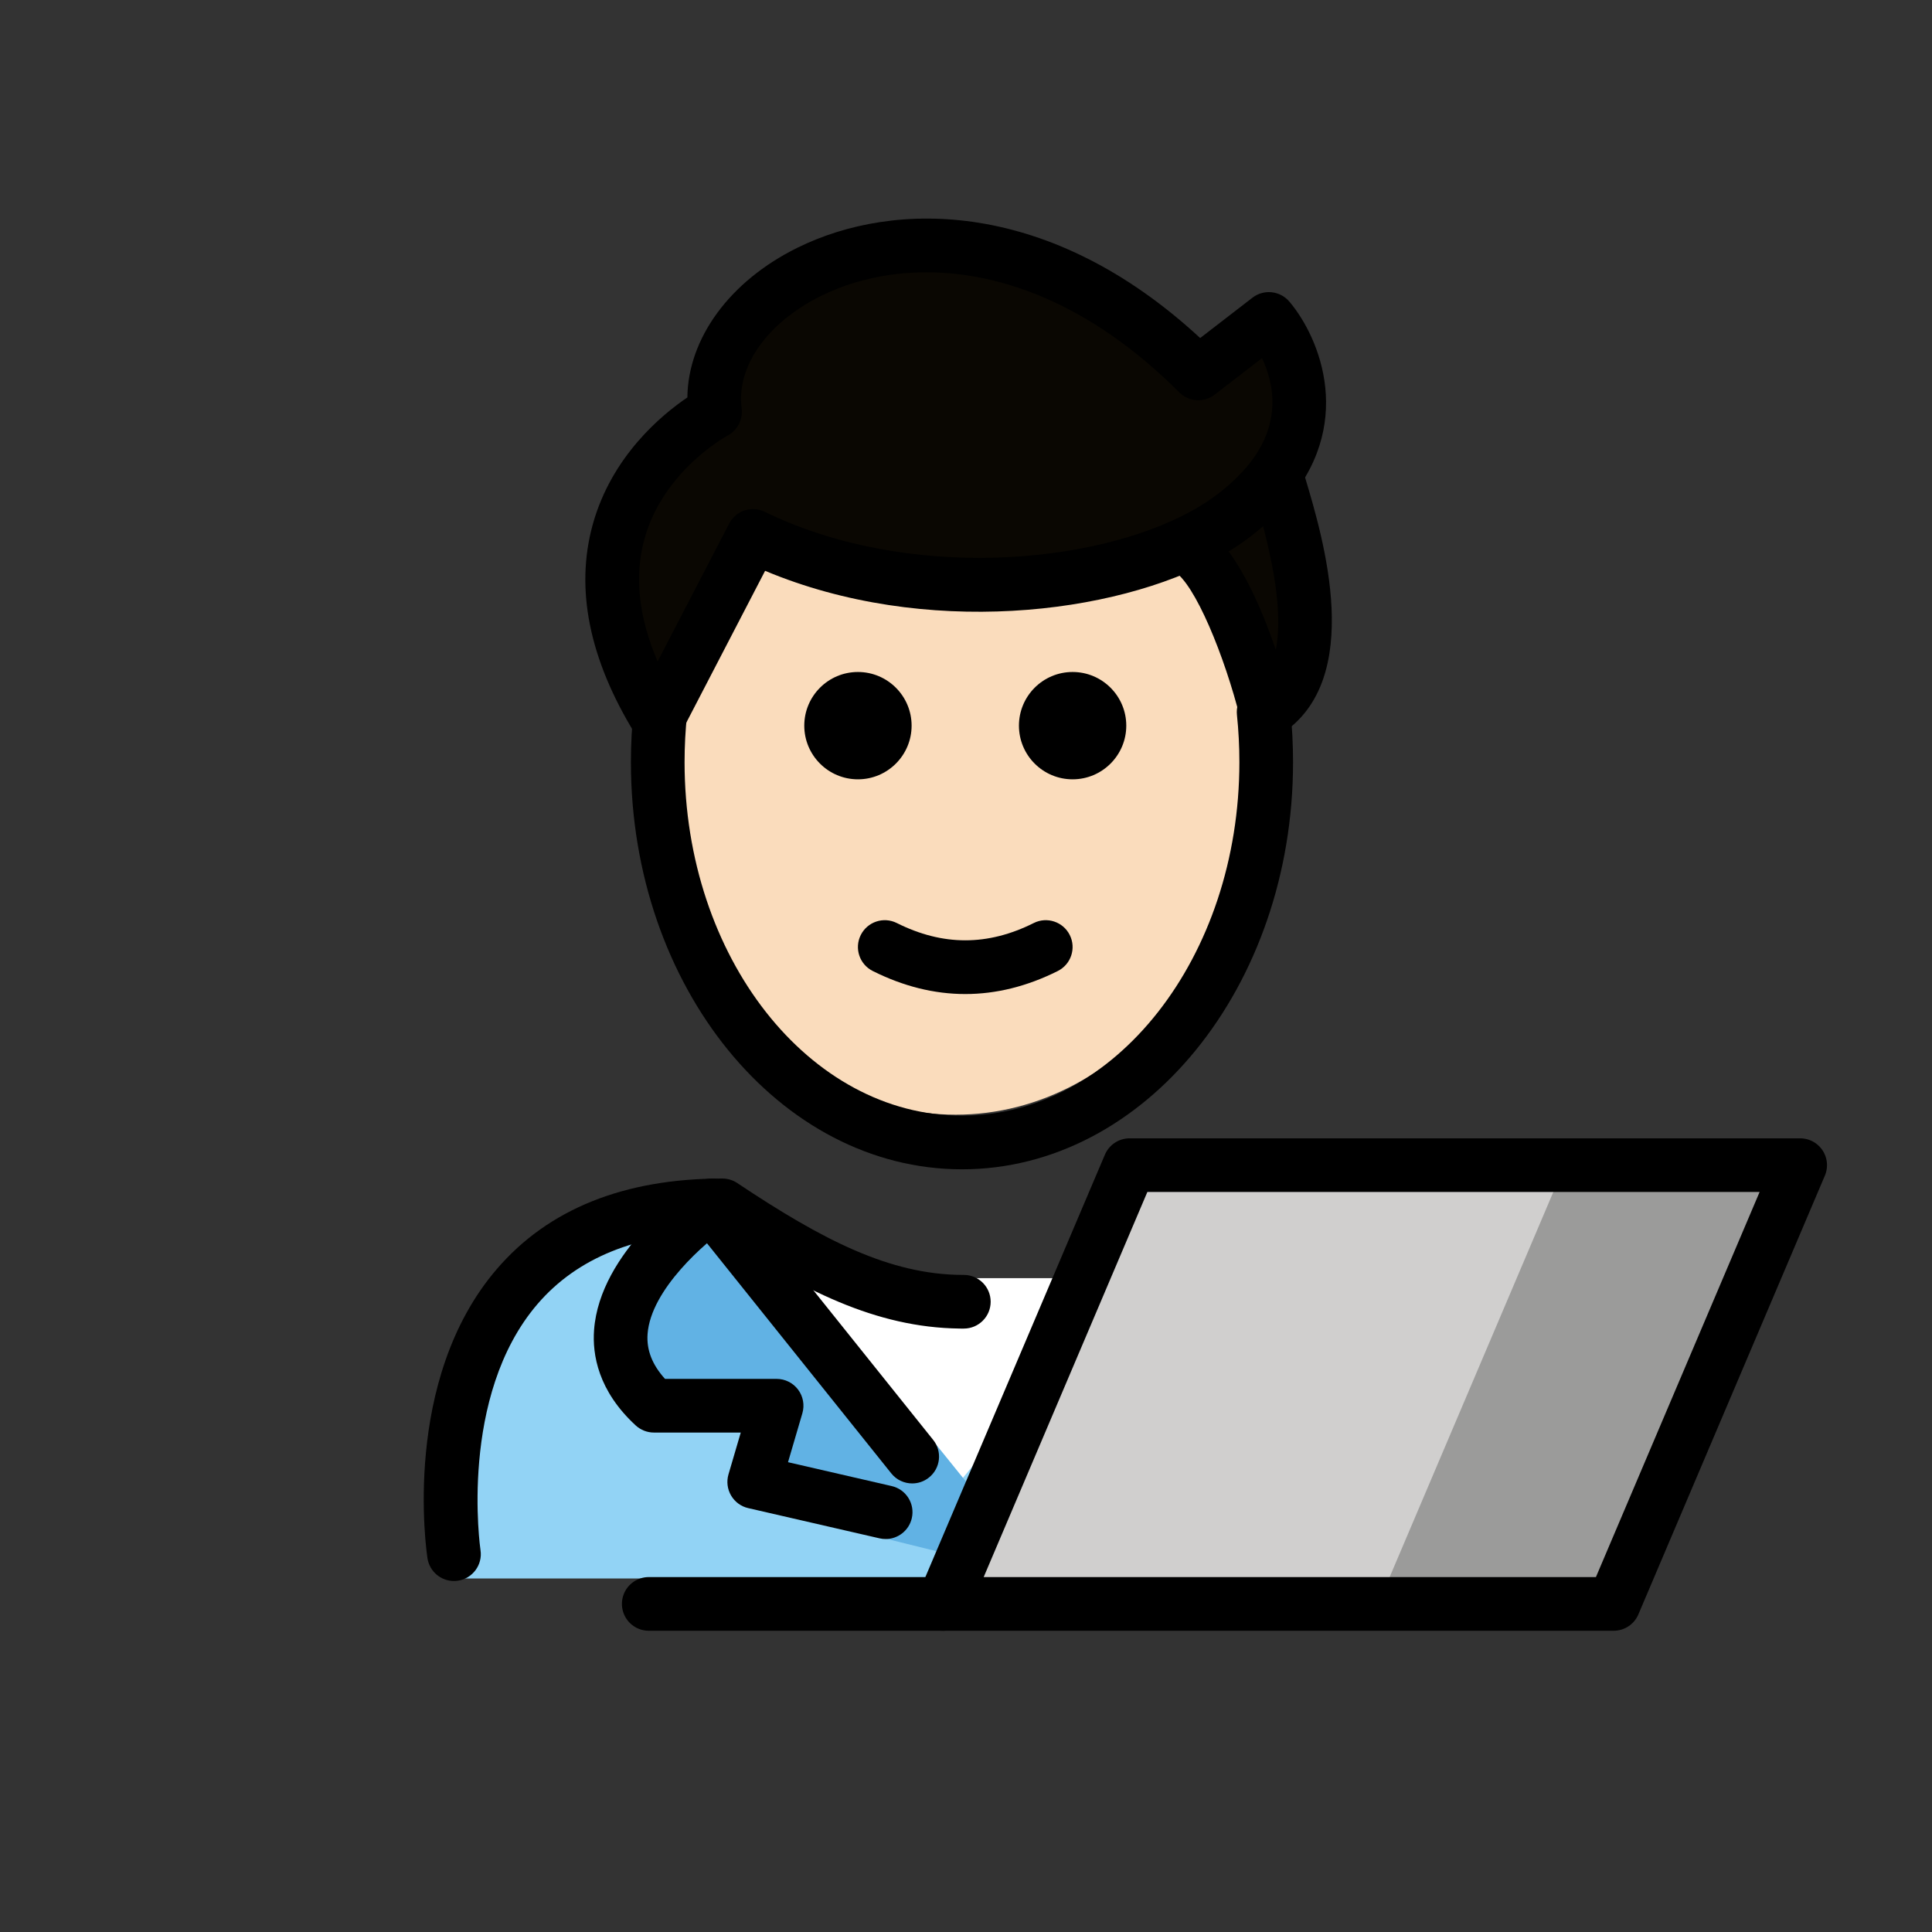
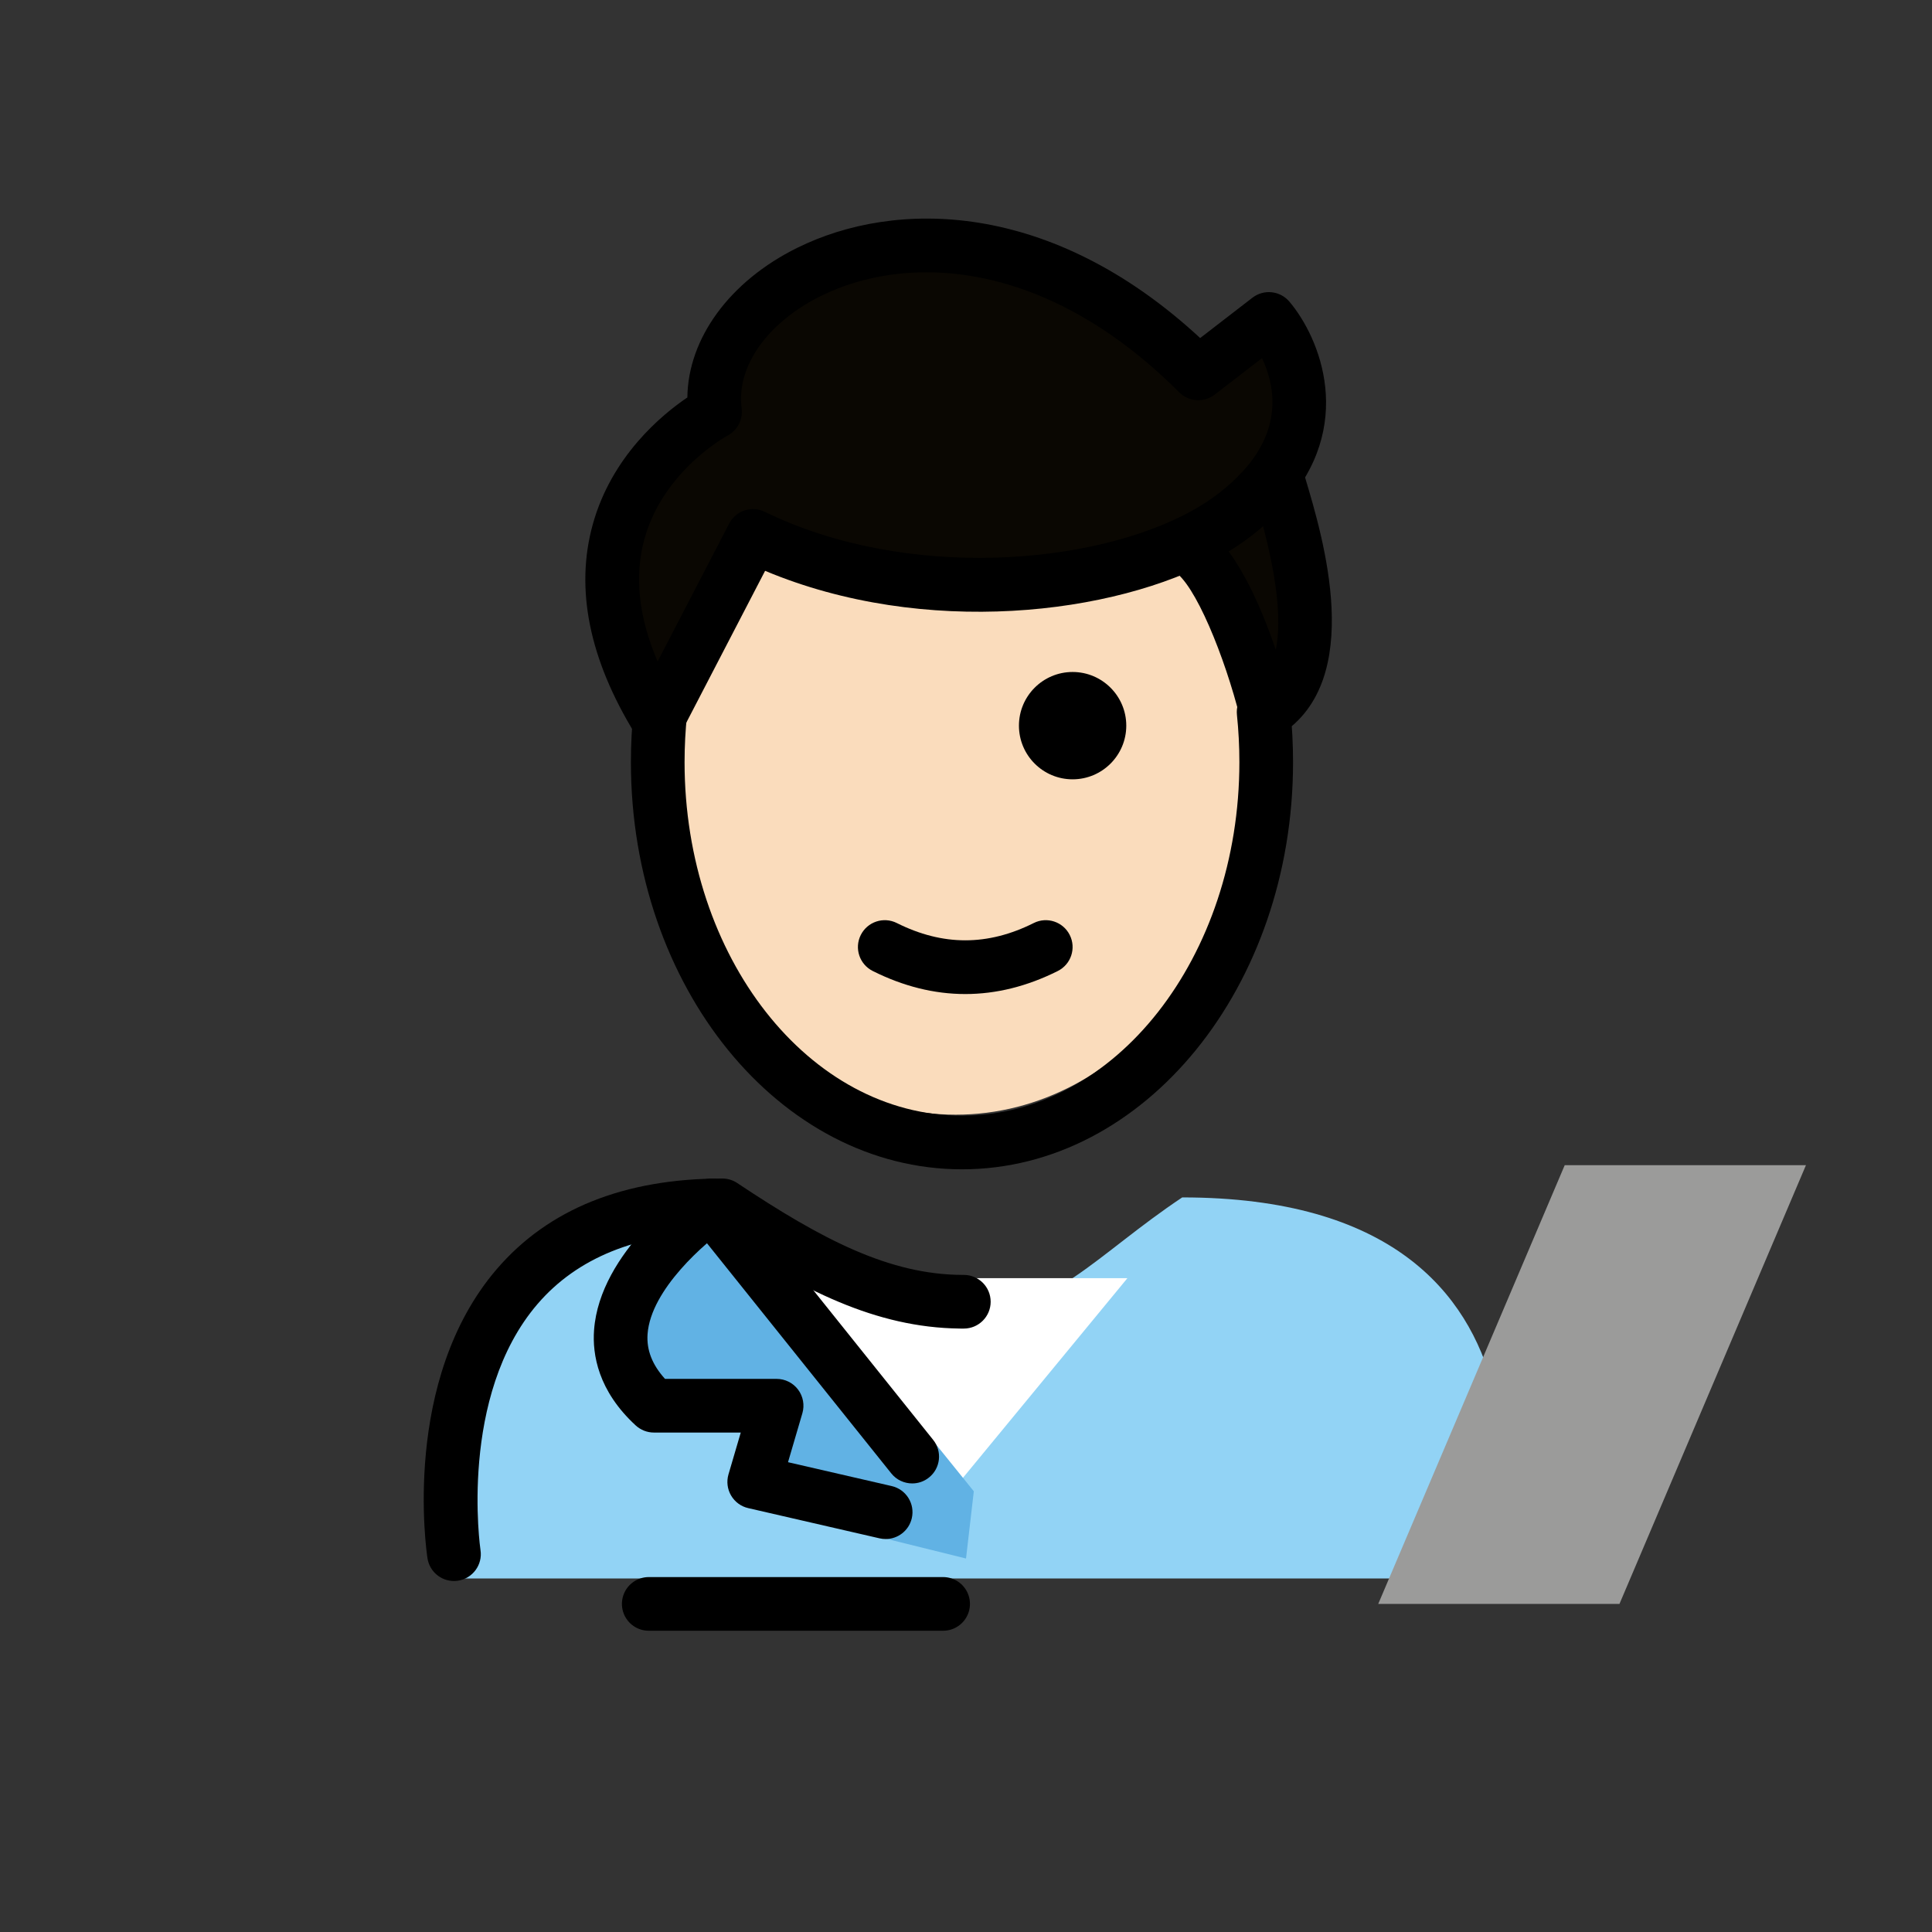
<svg xmlns="http://www.w3.org/2000/svg" width="72" height="72" viewBox="0 0 72 72" fill="none">
  <rect x="0" y="0" width="72" height="72" fill="#333333" stroke="none" />
  <path d="M17.283 58.824C17.283 58.824 15.283 45.324 27.283 45.324C30.475 47.452 33.21 48.923 36.283 48.916H36.158C39.232 48.923 40.866 46.752 44.058 44.624C59.629 44.624 55.558 58.824 55.558 58.824" fill="#92D3F5" />
  <path d="M35.537 55.498L32.298 51.566L29.059 47.634H35.537H42.015L38.776 51.566L35.537 55.498Z" fill="white" />
  <path d="M26.53 44.92C26.53 44.92 20.63 48.947 24.369 52.387H28.942L28.109 56.129L36.001 58.081L36.291 55.576L27.93 45.212" fill="#61B2E4" />
-   <path d="M67.087 43.422L60.137 59.773H35.147L42.097 43.422H67.087Z" fill="#D0CFCE" />
  <path d="M67.303 43.422L60.353 59.773H60.133H51.363L58.313 43.422H67.083H67.303Z" fill="#9B9B9A" />
  <path d="M47.676 18.072C48.579 21.084 49.492 25.043 47.189 26.526C47.189 26.526 45.891 21.334 44.219 20.402" fill="#0A0702" />
  <path d="M28.062 19.972C33.571 22.657 40.837 22.167 44.919 19.902C45.726 19.455 46.447 18.899 47.061 18.231C49.977 15.054 47.287 11.886 47.287 11.886L44.656 13.916C35.821 5.081 25.984 10.329 26.647 15.349C26.647 15.349 19.702 18.972 24.512 26.812L28.062 19.972Z" fill="#0A0702" />
  <path d="M44.919 19.902C40.837 22.167 33.572 22.657 28.062 19.972L24.512 26.812C24.441 26.696 24.381 26.584 24.314 26.47C24.299 26.768 24.278 27.065 24.278 27.367C24.278 35.195 29.355 41.541 35.617 41.541C41.879 41.541 46.955 35.195 46.955 27.367C46.955 24.557 46.293 21.945 45.164 19.741C45.08 19.792 45.006 19.855 44.919 19.902Z" fill="#FADCBC" />
  <path d="M16.917 58.919C16.433 58.92 16.007 58.566 15.931 58.072C15.89 57.803 14.958 51.44 18.512 47.297C20.435 45.056 23.263 43.92 26.919 43.92C27.116 43.92 27.31 43.978 27.474 44.088C30.637 46.196 33.149 47.506 35.879 47.512H35.919C36.471 47.512 36.918 47.959 36.919 48.511C36.92 49.062 36.473 49.511 35.921 49.512H35.919H35.916C35.905 49.511 35.891 49.511 35.878 49.512H35.794C35.779 49.512 35.764 49.512 35.749 49.511C32.65 49.469 29.933 48.108 26.622 45.923C23.726 45.98 21.512 46.877 20.036 48.592C17.08 52.028 17.898 57.712 17.907 57.77C17.99 58.315 17.615 58.824 17.069 58.908C17.019 58.916 16.968 58.919 16.917 58.919Z" fill="black" />
  <path d="M33.996 55.283C33.702 55.283 33.412 55.155 33.215 54.908L25.95 45.837C25.605 45.406 25.674 44.776 26.105 44.432C26.538 44.083 27.167 44.156 27.511 44.587L34.775 53.658C35.121 54.089 35.052 54.719 34.62 55.063C34.435 55.212 34.215 55.283 33.996 55.283Z" fill="black" />
  <path d="M33.007 57.355C32.933 57.355 32.857 57.348 32.781 57.33L27.884 56.203C27.615 56.142 27.385 55.972 27.245 55.733C27.106 55.496 27.071 55.211 27.148 54.947L27.606 53.387H24.369C24.118 53.387 23.877 53.292 23.692 53.123C22.288 51.831 22.072 50.477 22.139 49.568C22.352 46.642 25.598 44.346 25.967 44.094C26.422 43.782 27.043 43.9 27.355 44.355C27.666 44.81 27.55 45.433 27.095 45.745C26.311 46.283 24.252 48.046 24.133 49.717C24.091 50.309 24.304 50.857 24.783 51.387H28.942C29.258 51.387 29.554 51.535 29.743 51.787C29.932 52.04 29.99 52.366 29.902 52.668L29.367 54.492L33.23 55.381C33.769 55.505 34.105 56.041 33.98 56.58C33.874 57.042 33.462 57.355 33.007 57.355Z" fill="black" />
-   <path d="M35.147 59.773H60.137L67.087 43.422H42.097L35.147 59.773Z" stroke="black" stroke-width="2" stroke-miterlimit="10" stroke-linecap="round" stroke-linejoin="round" />
  <path d="M24.177 59.773H35.147" stroke="black" stroke-width="2" stroke-miterlimit="10" stroke-linecap="round" stroke-linejoin="round" />
  <path d="M41.973 27.043C41.973 28.147 41.076 29.043 39.973 29.043C38.869 29.043 37.973 28.147 37.973 27.043C37.973 25.939 38.869 25.043 39.973 25.043C41.076 25.043 41.973 25.939 41.973 27.043Z" fill="black" />
-   <path d="M33.973 27.043C33.973 28.147 33.076 29.043 31.973 29.043C30.869 29.043 29.973 28.147 29.973 27.043C29.973 25.939 30.869 25.043 31.973 25.043C33.076 25.043 33.973 25.939 33.973 27.043Z" fill="black" />
  <path d="M35.973 37.045C34.821 37.045 33.669 36.759 32.526 36.187C32.031 35.94 31.831 35.34 32.078 34.846C32.325 34.352 32.925 34.151 33.42 34.398C35.138 35.258 36.808 35.258 38.526 34.398C39.02 34.151 39.62 34.352 39.867 34.846C40.114 35.34 39.914 35.94 39.42 36.187C38.277 36.759 37.125 37.045 35.973 37.045Z" fill="black" />
  <path d="M35.851 43.577C29.047 43.577 23.512 36.77 23.512 28.404C23.512 27.737 23.547 27.069 23.616 26.42C23.674 25.871 24.175 25.472 24.716 25.532C25.266 25.59 25.663 26.082 25.605 26.632C25.543 27.211 25.512 27.808 25.512 28.404C25.512 35.668 30.149 41.577 35.851 41.577C41.551 41.577 46.188 35.668 46.188 28.404C46.188 27.816 46.158 27.223 46.097 26.64C46.04 26.091 46.44 25.599 46.988 25.542C47.541 25.481 48.029 25.884 48.087 26.433C48.154 27.085 48.188 27.748 48.188 28.404C48.188 36.77 42.653 43.577 35.851 43.577Z" fill="black" />
  <path d="M47.188 27.526C47.065 27.526 46.94 27.502 46.82 27.456C46.52 27.337 46.297 27.081 46.219 26.769C45.644 24.473 44.529 21.72 43.732 21.276C43.25 21.007 43.077 20.398 43.347 19.916C43.615 19.433 44.224 19.259 44.707 19.529C45.972 20.234 46.949 22.471 47.544 24.212C47.872 22.607 47.279 20.231 46.718 18.359C46.56 17.831 46.859 17.273 47.389 17.114C47.919 16.956 48.476 17.256 48.634 17.785C49.31 20.042 50.897 25.328 47.73 27.367C47.566 27.472 47.378 27.526 47.188 27.526Z" fill="black" />
  <path d="M24.512 27.812C24.165 27.812 23.842 27.632 23.659 27.335C21.956 24.559 21.428 21.938 22.09 19.546C22.794 16.999 24.664 15.456 25.616 14.812C25.64 12.617 27.186 10.481 29.717 9.233C33.357 7.436 39.146 7.433 44.727 12.598L46.676 11.094C47.1 10.768 47.705 10.833 48.05 11.239C49.177 12.567 50.576 15.879 47.799 18.907C47.124 19.641 46.318 20.27 45.404 20.777C41.524 22.929 34.438 23.758 28.513 21.273L25.399 27.273C25.233 27.593 24.908 27.799 24.548 27.812C24.535 27.812 24.523 27.812 24.512 27.812ZM34.526 10.148C33.036 10.148 31.698 10.486 30.602 11.026C28.597 12.016 27.433 13.661 27.639 15.218C27.694 15.635 27.482 16.041 27.11 16.236C27.09 16.247 24.71 17.537 24.012 20.1C23.635 21.482 23.802 23.007 24.507 24.651L27.174 19.512C27.424 19.031 28.009 18.835 28.5 19.073C33.779 21.648 40.749 21.071 44.434 19.028C45.161 18.625 45.797 18.129 46.325 17.554C47.841 15.902 47.477 14.283 47.031 13.347L45.267 14.707C44.869 15.014 44.306 14.979 43.949 14.623C40.668 11.341 37.328 10.148 34.526 10.148Z" fill="black" />
</svg>